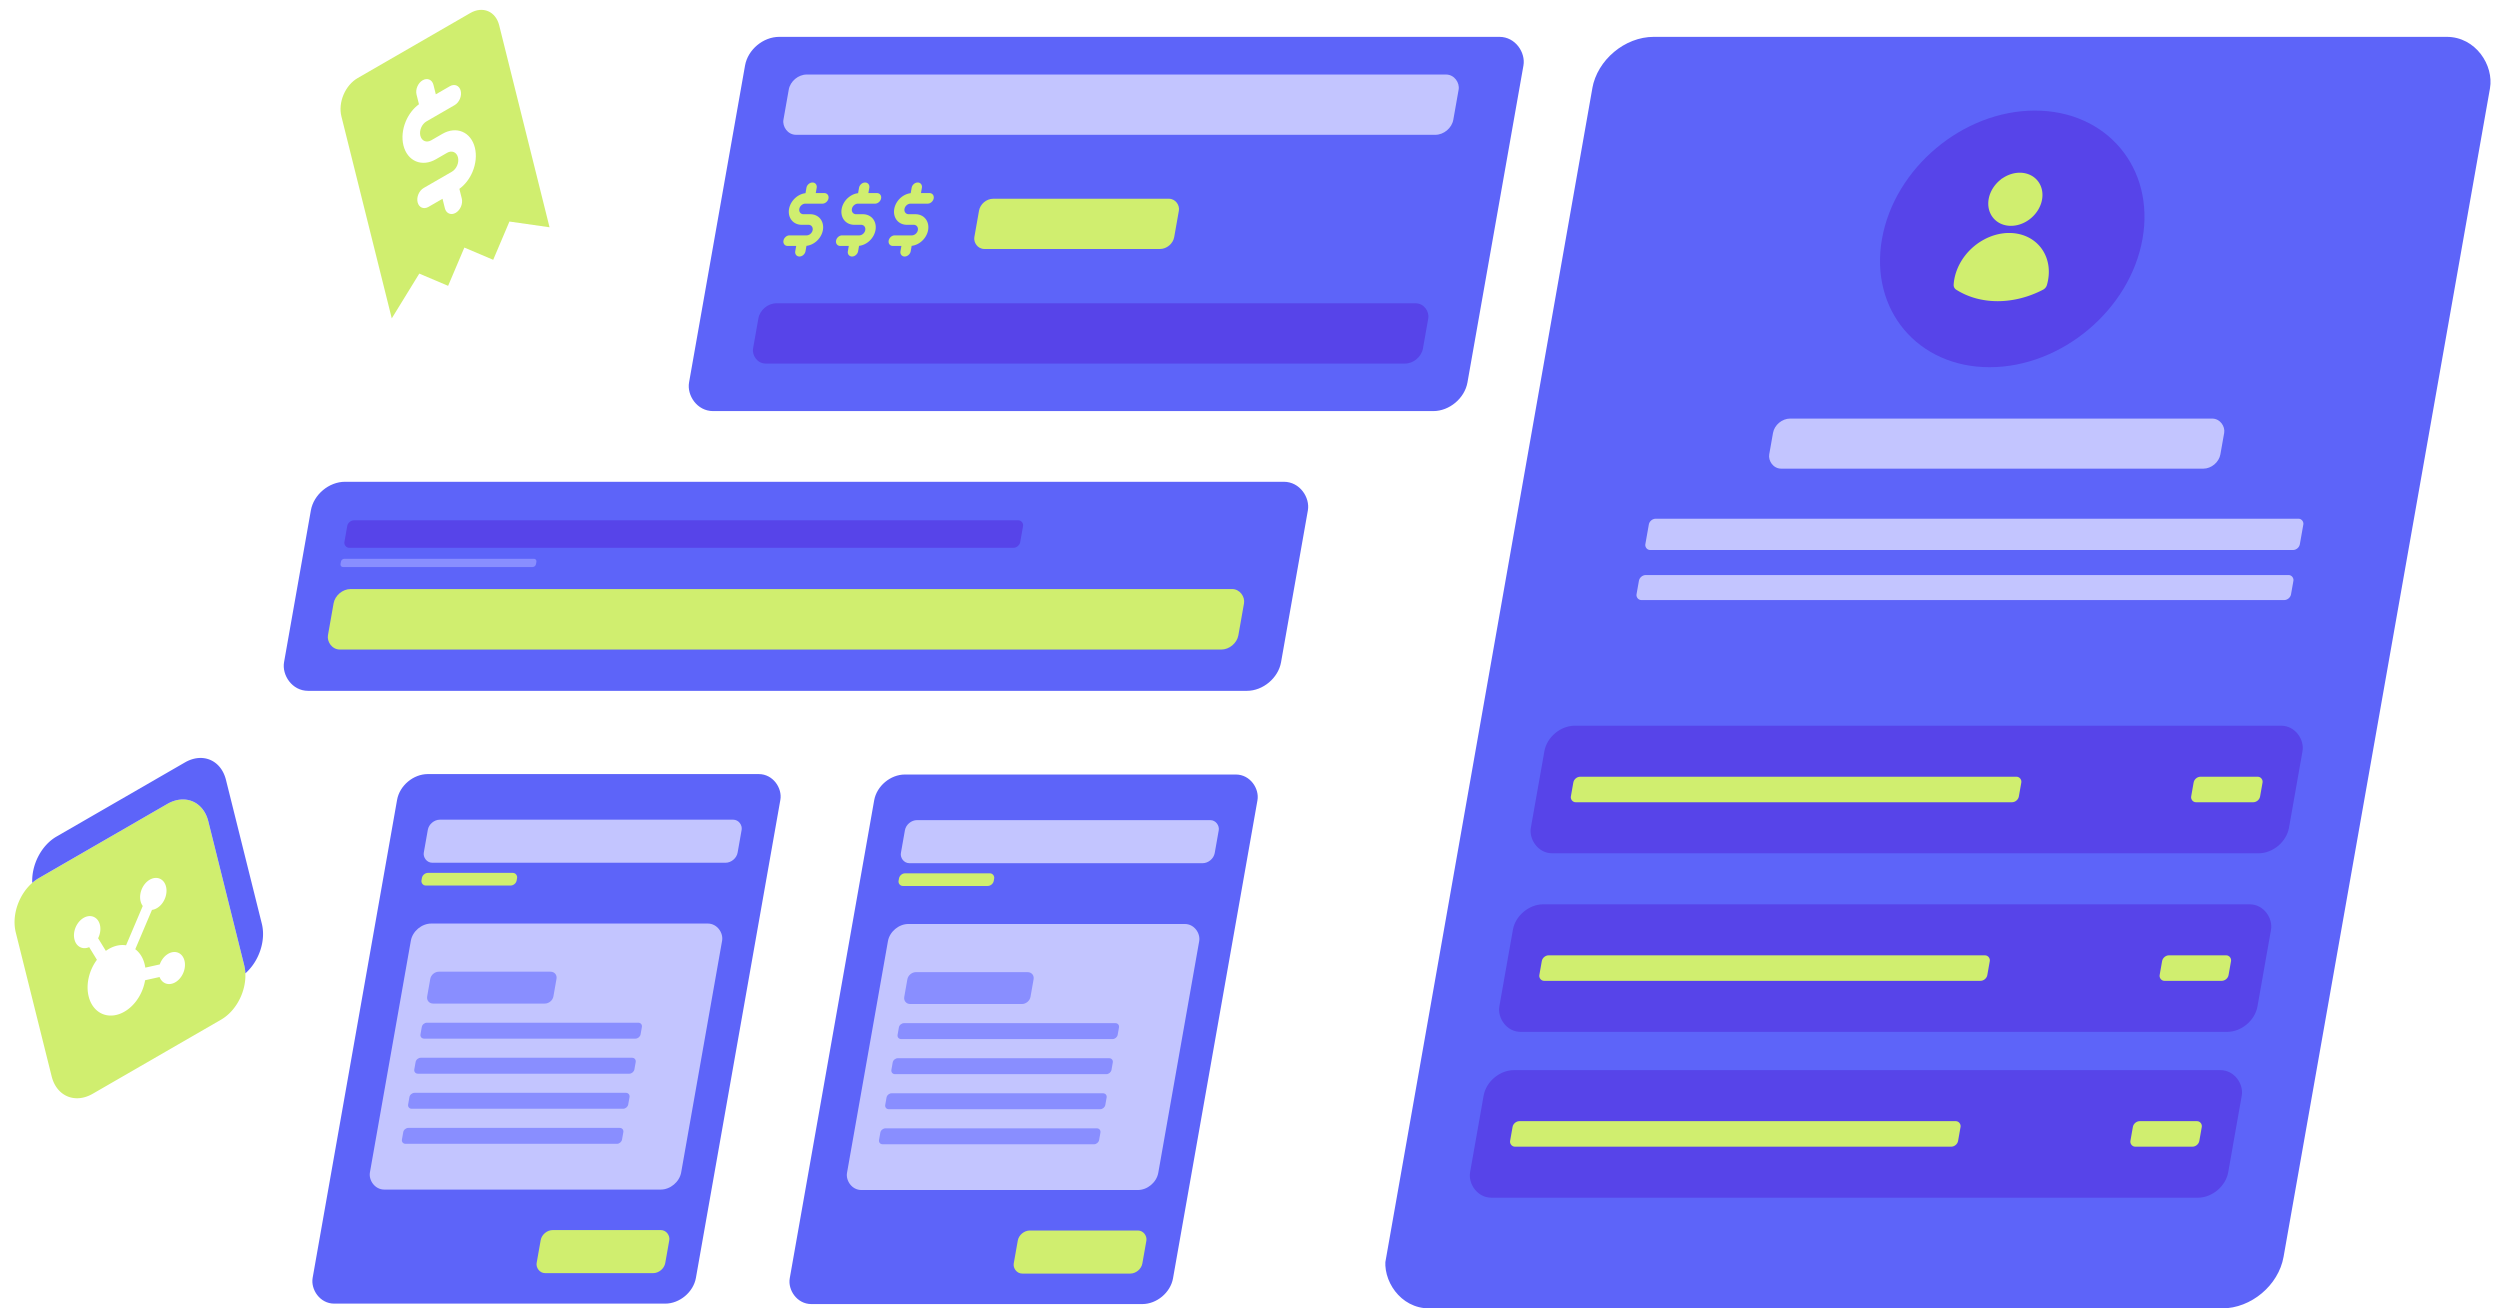
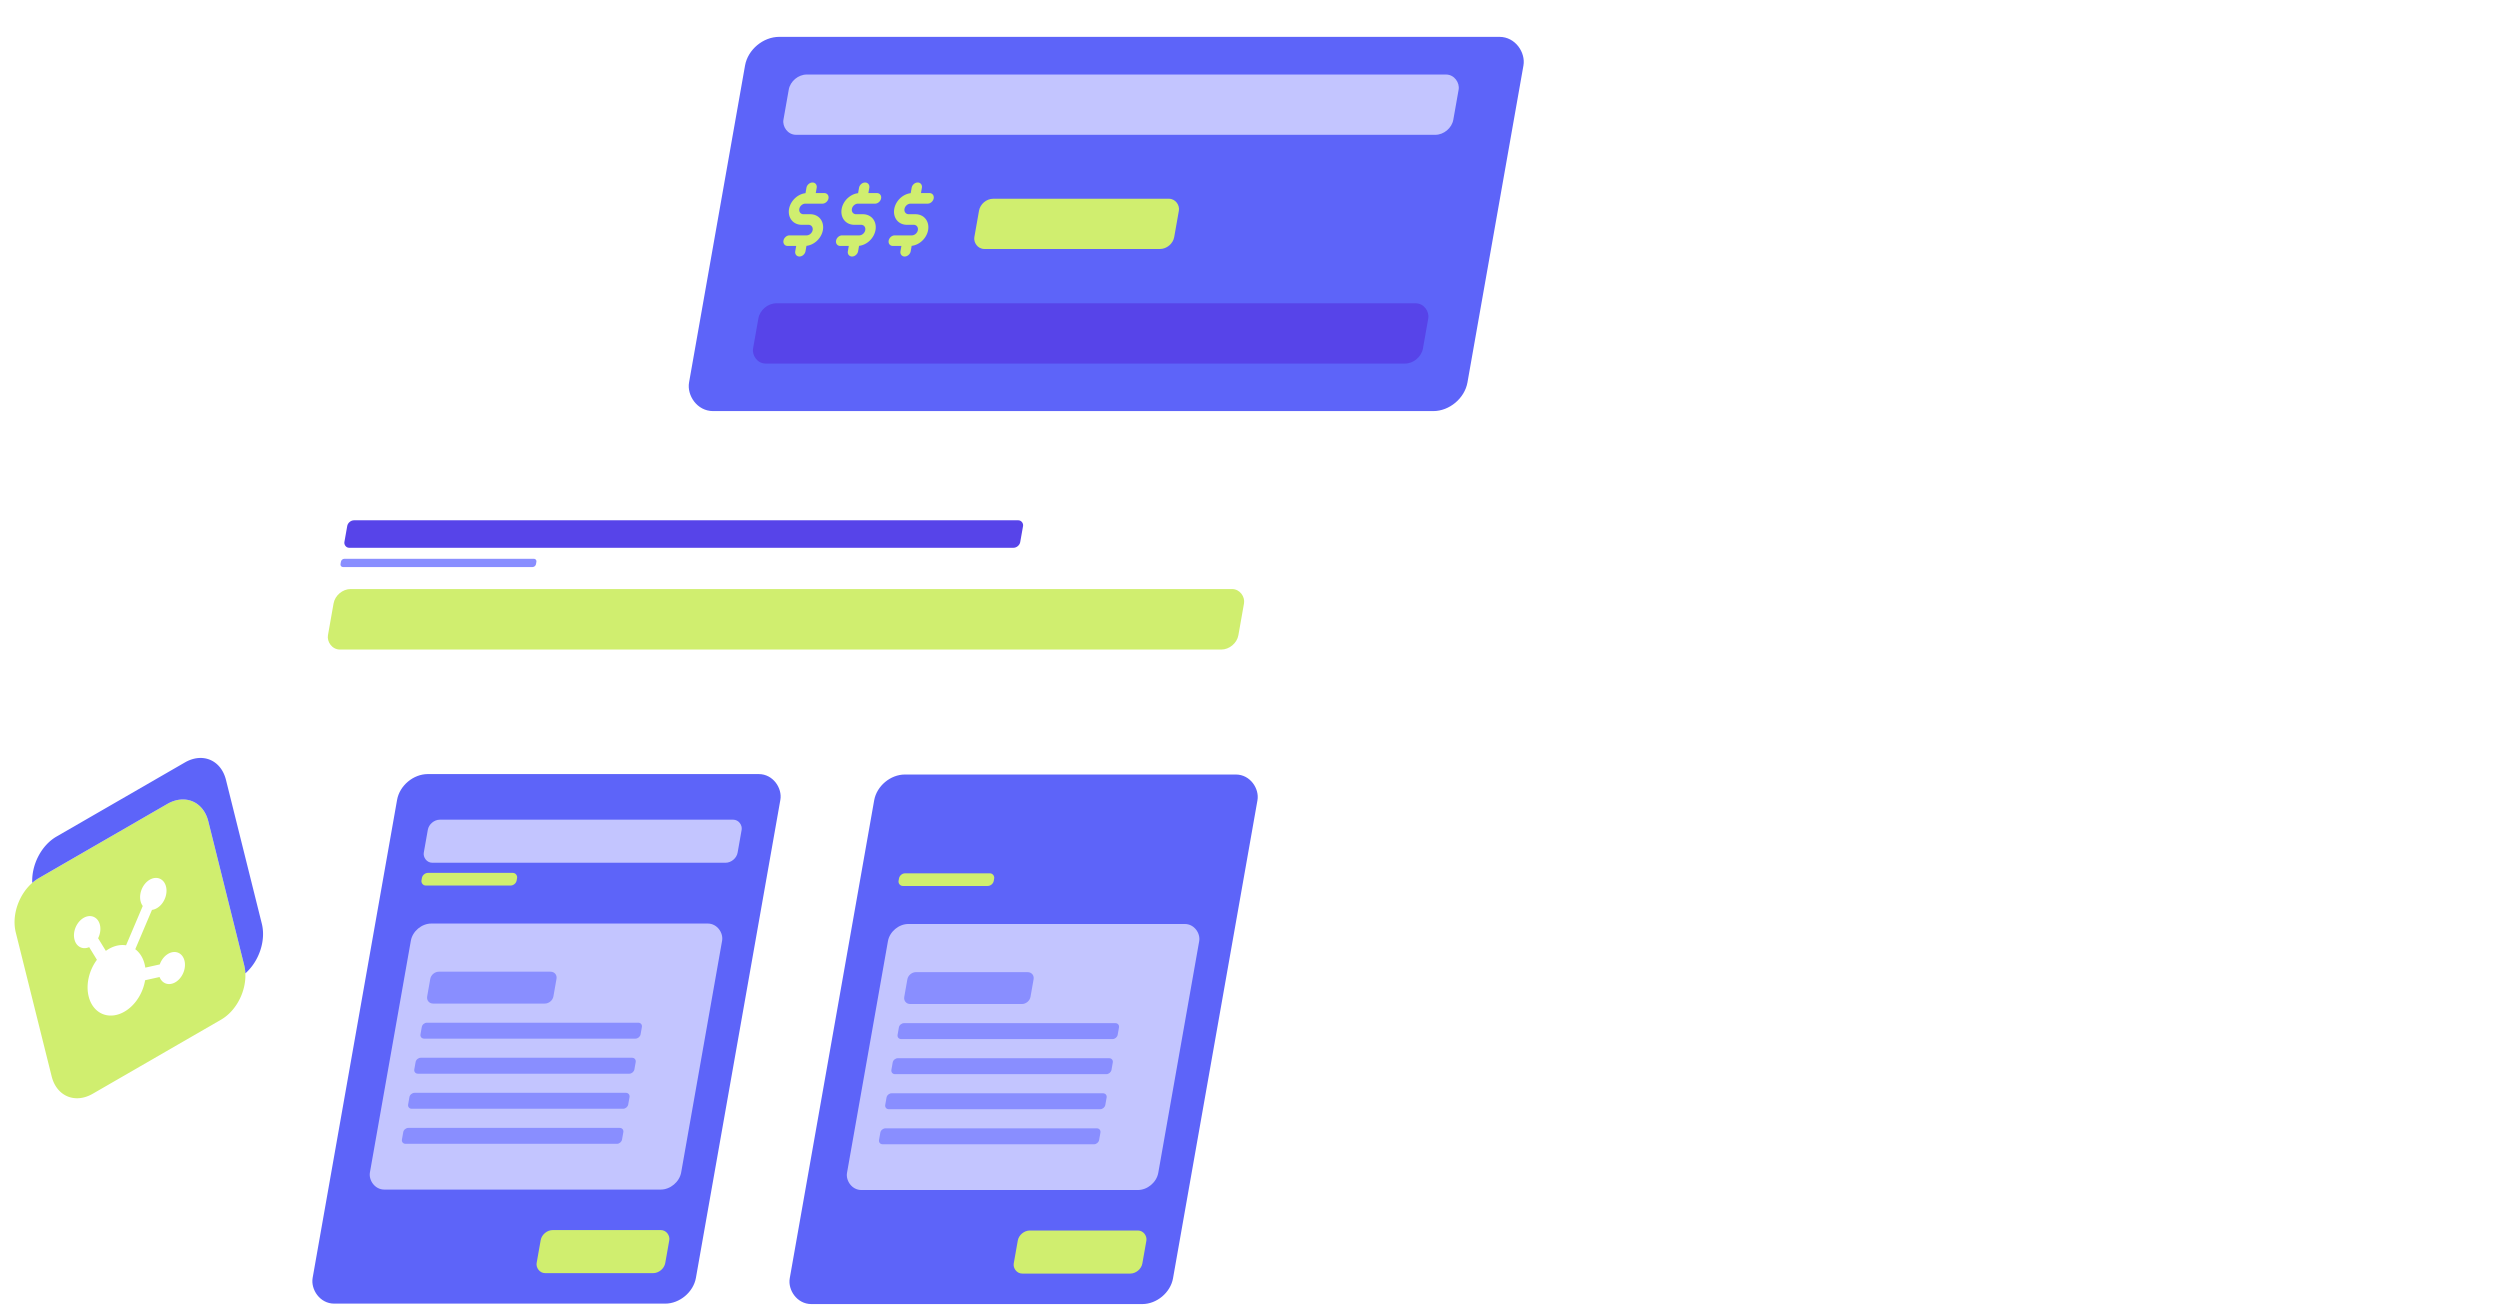
<svg xmlns="http://www.w3.org/2000/svg" width="860" height="450" fill="none">
  <g clip-path="url(#a)">
    <rect width="308.805" height="444.066" fill="#5D64F9" rx="18" transform="matrix(1 0 -.174 .985 550.875 12.679)" />
    <rect width="260.796" height="44.559" fill="#5744E9" rx="8.912" transform="matrix(1 0 -.174 .985 511.916 368.125)" />
    <rect width="154.107" height="8.912" fill="#D0EE6F" rx="2" transform="matrix(1 0 -.174 .985 520.674 385.677)" />
    <rect width="23.709" height="8.912" fill="#D0EE6F" rx="2" transform="matrix(1 0 -.174 .985 734.059 385.677)" />
    <rect width="260.796" height="44.559" fill="#5744E9" rx="8.912" transform="matrix(1 0 -.174 .985 521.982 311.079)" />
    <rect width="154.107" height="8.912" fill="#D0EE6F" rx="2" transform="matrix(1 0 -.174 .985 530.73 328.631)" />
    <rect width="23.709" height="8.912" fill="#D0EE6F" rx="2" transform="matrix(1 0 -.174 .985 744.117 328.631)" />
    <rect width="260.796" height="44.559" fill="#5744E9" rx="8.912" transform="matrix(1 0 -.174 .985 532.818 249.642)" />
    <rect width="154.107" height="8.912" fill="#D0EE6F" rx="2" transform="matrix(1 0 -.174 .985 541.576 267.194)" />
    <rect width="23.709" height="8.912" fill="#D0EE6F" rx="2" transform="matrix(1 0 -.174 .985 754.961 267.194)" />
    <rect width="155.2" height="17.487" fill="#C3C5FF" rx="5" transform="matrix(1 0 -.174 .985 610.787 143.994)" />
    <rect width="225.149" height="10.93" fill="#C3C5FF" rx="2" transform="matrix(1 0 -.174 .985 567.549 178.438)" />
    <rect width="225.149" height="8.744" fill="#C3C5FF" rx="2" transform="matrix(1 0 -.174 .985 564.137 197.812)" />
    <circle cx="44.811" cy="44.811" r="44.811" fill="#5744E9" transform="matrix(1 0 -.174 .985 655.201 38.04)" />
    <path fill="#D0EE6F" d="M688.218 62.44c-1.915 1.62-3.218 3.818-3.622 6.11-.404 2.29.124 4.487 1.468 6.107s3.394 2.53 5.699 2.53 4.676-.91 6.591-2.53 3.219-3.817 3.623-6.108-.124-4.488-1.469-6.108c-1.344-1.62-3.394-2.53-5.699-2.53s-4.675.91-6.591 2.53m-4.92 20.113a20.2 20.2 0 0 0-6.597 5.27v.001c-2.447 3-3.907 6.558-4.141 10.09-.017.27.031.53.14.757s.278.416.492.552c3.891 2.469 8.66 3.879 14.002 3.879 5.151.007 10.451-1.331 15.369-3.88.261-.135.496-.324.686-.551s.33-.487.407-.757c.629-2.174.799-4.376.497-6.46s-1.069-4.005-2.249-5.635a12.15 12.15 0 0 0-4.6-3.827c-1.853-.892-3.949-1.352-6.15-1.35-2.628-.002-5.33.656-7.856 1.91" />
    <path stroke="#D0EE6F" d="M688.218 62.44c-1.915 1.62-3.218 3.818-3.622 6.11-.404 2.29.124 4.487 1.468 6.107s3.394 2.53 5.699 2.53 4.676-.91 6.591-2.53 3.219-3.817 3.623-6.108-.124-4.488-1.469-6.108c-1.344-1.62-3.394-2.53-5.699-2.53s-4.675.91-6.591 2.53Zm-4.92 20.114a20.2 20.2 0 0 0-6.597 5.27v.001c-2.447 3-3.907 6.558-4.141 10.09-.017.27.031.53.14.757s.278.416.492.552c3.891 2.469 8.66 3.879 14.002 3.879 5.151.007 10.451-1.331 15.369-3.88.261-.135.496-.324.686-.551s.33-.487.407-.757c.629-2.174.799-4.376.497-6.46s-1.069-4.005-2.249-5.635a12.15 12.15 0 0 0-4.6-3.827c-1.853-.892-3.949-1.352-6.15-1.35-2.628-.002-5.33.656-7.856 1.91Z" />
  </g>
-   <rect width="342.969" height="73.013" fill="#5D64F9" rx="10" transform="matrix(1 0 -.174 .985 108.678 165.732)" />
  <rect width="232.488" height="9.607" fill="#5744E9" rx="2" transform="matrix(1 0 -.174 .985 119.793 178.978)" />
  <rect width="67.249" height="2.882" fill="#898EFF" rx="1" transform="matrix(1 0 -.174 .985 117.457 192.223)" />
  <rect width="313.187" height="21.135" fill="#D0EE6F" rx="5" transform="matrix(1 0 -.174 .985 115.623 202.63)" />
  <rect width="267.77" height="130.696" fill="#5D64F9" rx="10" transform="matrix(1 0 -.174 .985 258.037 12.68)" />
  <rect width="68.747" height="17.543" fill="#D0EE6F" rx="4.14" transform="matrix(1 0 -.174 .985 337.508 68.368)" />
  <path fill="#D0EE6F" fill-rule="evenodd" d="M279.498 62.782c.974 0 1.62.814 1.442 1.819l-.32 1.818h2.938c.973 0 1.619.815 1.442 1.819s-1.11 1.819-2.084 1.819h-5.875c-.468 0-.95.191-1.341.532a2.26 2.26 0 0 0-.743 1.286c-.085.483.019.945.29 1.286s.685.533 1.152.533h2.351c1.402 0 2.646.575 3.457 1.598s1.124 2.41.869 3.858-1.057 2.834-2.229 3.857c-1.008.88-2.217 1.428-3.428 1.565l-.327 1.852c-.177 1.004-1.109 1.819-2.083 1.819-.973 0-1.619-.815-1.442-1.82l.321-1.818h-2.938c-.974 0-1.619-.814-1.442-1.818s1.11-1.819 2.083-1.819h5.876c.467 0 .95-.191 1.34-.532.391-.342.658-.804.743-1.286.085-.483-.019-.945-.289-1.286-.271-.341-.685-.533-1.153-.533h-2.35c-1.403 0-2.646-.575-3.458-1.598-.811-1.023-1.123-2.41-.868-3.858s1.057-2.835 2.229-3.858c1.007-.879 2.217-1.427 3.427-1.564l.327-1.852c.177-1.005 1.11-1.819 2.083-1.819m18.098 0c.974 0 1.619.814 1.442 1.819l-.321 1.818h2.938c.974 0 1.619.815 1.442 1.819s-1.11 1.819-2.083 1.819h-5.876c-.467 0-.949.191-1.34.532a2.25 2.25 0 0 0-.743 1.286c-.085.483.019.945.289 1.286.271.341.685.533 1.153.533h2.35c1.403 0 2.646.575 3.458 1.598.811 1.023 1.123 2.41.868 3.858s-1.057 2.834-2.229 3.857c-1.007.88-2.217 1.428-3.427 1.565l-.327 1.852c-.177 1.004-1.11 1.819-2.083 1.819s-1.619-.815-1.442-1.82l.32-1.818h-2.937c-.974 0-1.62-.814-1.443-1.818s1.11-1.819 2.084-1.819h5.876c.467 0 .949-.191 1.34-.532.391-.342.658-.804.743-1.286.085-.483-.019-.945-.29-1.286s-.685-.533-1.152-.533h-2.35c-1.403 0-2.647-.575-3.458-1.598s-1.124-2.41-.869-3.858 1.057-2.835 2.23-3.858c1.007-.879 2.217-1.427 3.427-1.564l.327-1.852c.177-1.005 1.11-1.819 2.083-1.819m18.096 0c.973 0 1.619.814 1.442 1.819l-.321 1.818h2.938c.974 0 1.619.815 1.442 1.819s-1.11 1.819-2.083 1.819h-5.876c-.468 0-.95.191-1.34.532a2.25 2.25 0 0 0-.743 1.286c-.085.483.019.945.289 1.286.271.341.685.533 1.153.533h2.35c1.402 0 2.646.575 3.457 1.598.812 1.023 1.124 2.41.869 3.858s-1.057 2.834-2.229 3.857c-1.007.88-2.217 1.428-3.428 1.565l-.326 1.852c-.177 1.004-1.11 1.819-2.084 1.819-.973 0-1.619-.815-1.442-1.82l.321-1.818h-2.938c-.973 0-1.619-.814-1.442-1.818s1.11-1.819 2.084-1.819h5.875c.468 0 .95-.191 1.341-.532.39-.342.658-.804.743-1.286.085-.483-.019-.945-.29-1.286s-.685-.533-1.152-.533h-2.351c-1.402 0-2.646-.575-3.457-1.598-.812-1.023-1.124-2.41-.869-3.858s1.057-2.835 2.229-3.858c1.008-.879 2.217-1.427 3.428-1.564l.326-1.852c.178-1.005 1.11-1.819 2.084-1.819" clip-rule="evenodd" />
  <rect width="230.438" height="21.052" fill="#C3C5FF" rx="5.263" transform="matrix(1 0 -.174 .985 272.25 25.638)" />
  <rect width="230.438" height="21.052" fill="#5744E9" rx="5.263" transform="matrix(1 0 -.174 .985 261.803 104.331)" />
  <rect width="131.848" height="184.941" fill="#5D64F9" rx="9" transform="matrix(1 0 -.174 .985 302.285 266.434)" />
  <rect width="44.244" height="15.043" fill="#D0EE6F" rx="3.54" transform="matrix(1 0 -.174 .985 350.729 423.294)" />
  <rect width="107.071" height="92.913" fill="#C3C5FF" rx="6" transform="matrix(1 0 -.174 .985 306.496 317.849)" />
-   <rect width="107.956" height="15.043" fill="#C3C5FF" rx="3.54" transform="matrix(1 0 -.174 .985 311.908 282.12)" />
  <rect width="32.741" height="4.424" fill="#D0EE6F" rx="1.77" transform="matrix(1 0 -.174 .985 309.568 300.421)" />
  <path fill="#898EFF" fill-rule="evenodd" d="M354.491 342.921c-.24 1.359-1.553 2.462-2.934 2.462h-38.424c-1.381 0-2.306-1.103-2.066-2.462l1.065-6.041c.24-1.36 1.554-2.463 2.934-2.463h38.424c1.381 0 2.306 1.103 2.066 2.463zm29.993 13.047c-.144.816-.932 1.477-1.761 1.477H310.01c-.829 0-1.384-.661-1.24-1.477l.446-2.528c.144-.816.932-1.478 1.761-1.478h72.713c.828 0 1.383.662 1.239 1.478zm-2.129 12.061c-.144.816-.932 1.478-1.761 1.478h-72.713c-.828 0-1.383-.662-1.24-1.478l.446-2.528c.144-.816.932-1.477 1.761-1.477h72.713c.828 0 1.383.661 1.24 1.477zm-2.123 12.062c-.144.816-.932 1.478-1.761 1.478h-72.713c-.829 0-1.384-.662-1.24-1.478l.446-2.528c.144-.816.932-1.477 1.761-1.477h72.713c.828 0 1.383.661 1.24 1.477zm-2.131 12.062c-.144.816-.932 1.477-1.761 1.477h-72.713c-.828 0-1.383-.661-1.24-1.477l.446-2.528c.144-.816.932-1.478 1.761-1.478h72.713c.829 0 1.384.662 1.24 1.478z" clip-rule="evenodd" />
  <rect width="131.848" height="184.941" fill="#5D64F9" rx="9" transform="matrix(1 0 -.174 .985 138.164 266.281)" />
  <rect width="44.244" height="15.043" fill="#D0EE6F" rx="3.54" transform="matrix(1 0 -.174 .985 186.607 423.141)" />
  <rect width="107.071" height="92.913" fill="#C3C5FF" rx="6" transform="matrix(1 0 -.174 .985 142.375 317.697)" />
  <rect width="107.956" height="15.043" fill="#C3C5FF" rx="3.54" transform="matrix(1 0 -.174 .985 147.787 281.968)" />
  <rect width="32.741" height="4.424" fill="#D0EE6F" rx="1.77" transform="matrix(1 0 -.174 .985 145.447 300.269)" />
  <path fill="#898EFF" fill-rule="evenodd" d="M190.372 342.768c-.24 1.36-1.554 2.462-2.934 2.462h-38.424c-1.381 0-2.306-1.102-2.066-2.462l1.065-6.041c.24-1.36 1.554-2.462 2.934-2.462h38.424c1.381 0 2.306 1.102 2.066 2.462zm29.991 13.047c-.144.816-.932 1.477-1.761 1.477h-72.713c-.829 0-1.384-.661-1.24-1.477l.446-2.528c.144-.816.932-1.477 1.76-1.477h72.714c.828 0 1.383.661 1.239 1.477zm-2.129 12.061c-.144.816-.932 1.478-1.761 1.478H143.76c-.829 0-1.384-.662-1.24-1.478l.446-2.528c.144-.816.932-1.477 1.761-1.477h72.713c.828 0 1.383.661 1.239 1.477zm-2.125 12.062c-.144.816-.932 1.478-1.761 1.478h-72.713c-.829 0-1.384-.662-1.24-1.478l.446-2.528c.144-.816.932-1.477 1.761-1.477h72.713c.828 0 1.383.661 1.239 1.477zM213.98 392c-.144.816-.932 1.477-1.761 1.477h-72.713c-.828 0-1.383-.661-1.24-1.477l.446-2.528c.144-.816.932-1.477 1.761-1.477h72.713c.828 0 1.383.661 1.24 1.477z" clip-rule="evenodd" />
  <path fill="#D0EE6F" fill-rule="evenodd" d="M71.661 282.557c-1.7-6.822-8.036-9.508-14.121-5.994l-44.152 25.491c-6.09 3.516-9.656 11.918-7.955 18.74l12.335 49.47c1.7 6.819 8.033 9.511 14.122 5.995l44.152-25.491c6.086-3.514 9.654-11.922 7.954-18.74zm-18.168 19.448c-.659.03-1.334.238-1.977.609-1.11.641-2.062 1.731-2.661 3.05s-.8 2.766-.564 4.05l.072.327.089.316c.154.486.376.924.658 1.298l-5.745 13.533c-2.265-.372-4.735.309-6.957 1.918l-2.66-4.351c.42-.842.681-1.756.758-2.662s-.033-1.775-.319-2.53c-.285-.754-.738-1.371-1.318-1.794a3.3 3.3 0 0 0-2.005-.633c-.736.009-1.497.242-2.214.681-.717.438-1.368 1.067-1.895 1.831a7.5 7.5 0 0 0-1.126 2.546c-.212.908-.242 1.82-.088 2.655l.072.326.097.343c.355 1.094 1.045 1.922 1.95 2.342.907.42 1.973.405 3.016-.042l2.662 4.348a16.5 16.5 0 0 0-2.773 5.935c-.516 2.139-.573 4.293-.165 6.241l.1.437.116.431c.678 2.332 2.034 4.16 3.855 5.199 1.82 1.04 4.004 1.231 6.21.544 2.204-.686 4.307-2.212 5.978-4.338a16.46 16.46 0 0 0 3.26-7.413l4.975-1.106c.399 1.048 1.118 1.82 2.035 2.185.918.365 1.98.301 3.005-.18 1.025-.482 1.953-1.353 2.626-2.465.674-1.113 1.052-2.4 1.072-3.645s-.32-2.373-.962-3.193-1.549-1.282-2.566-1.309-2.084.383-3.02 1.16c-.936.778-1.685 1.876-2.12 3.11l-4.977 1.108c-.387-2.715-1.613-4.964-3.454-6.335L52.28 313c.664-.083 1.335-.343 1.965-.762a6.4 6.4 0 0 0 1.68-1.658 7.5 7.5 0 0 0 1.073-2.24c.231-.802.322-1.62.264-2.397s-.26-1.493-.595-2.098a3.6 3.6 0 0 0-1.341-1.402 3.34 3.34 0 0 0-1.833-.438" clip-rule="evenodd" />
  <path fill="#5D64F9" d="M77.73 268.274c-1.702-6.823-8.037-9.508-14.122-5.995L19.456 287.77c-5.276 3.046-8.657 9.758-8.361 15.935a14.4 14.4 0 0 1 2.298-1.655l44.153-25.492c6.085-3.513 12.42-.828 14.121 5.995l12.335 49.47c.228.912.36 1.853.406 2.806 4.647-4.077 7.13-11.177 5.656-17.085z" />
-   <path fill="#D0EE6F" fill-rule="evenodd" d="m117.441 40.023 17.328 69.496 9.464-15.402 9.92 4.21 5.587-13.163 9.92 4.21 5.587-13.163 13.796 1.972-17.327-69.496c-.574-2.304-1.942-4.042-3.802-4.832s-4.061-.566-6.117.621L123.029 26.86c-2.056 1.187-3.8 3.241-4.848 5.71s-1.314 5.15-.74 7.453m31.67-10.831c-.448-1.8-2.114-2.506-3.719-1.58-1.606.928-2.544 3.138-2.096 4.937l.828 3.318c-1.896 1.375-3.488 3.417-4.501 5.804-1.178 2.777-1.478 5.793-.831 8.385.646 2.592 2.185 4.547 4.277 5.436 2.093.888 4.569.637 6.882-.699l3.877-2.238c.771-.445 1.596-.529 2.294-.233.697.296 1.21.948 1.426 1.812s.115 1.87-.278 2.795c-.393.926-1.047 1.696-1.818 2.141l-9.692 5.596c-1.606.927-2.544 3.137-2.095 4.936.449 1.8 2.114 2.506 3.72 1.58l4.846-2.799.812 3.258c.448 1.8 2.114 2.506 3.72 1.579s2.544-3.137 2.095-4.936l-.827-3.318c1.895-1.375 3.487-3.417 4.5-5.804 1.179-2.777 1.478-5.794.832-8.385-.647-2.592-2.185-4.548-4.278-5.436s-4.568-.637-6.882.699l-3.876 2.238c-.772.445-1.597.529-2.294.233s-1.211-.948-1.426-1.812c-.216-.864-.116-1.87.277-2.795.393-.926 1.047-1.696 1.818-2.141l9.692-5.596c1.606-.927 2.544-3.137 2.095-4.936-.448-1.8-2.114-2.506-3.719-1.58l-4.846 2.799z" clip-rule="evenodd" />
  <defs>
    <clipPath id="a">
-       <path fill="#fff" d="M859.688 12.68 782.577 450H473.772l77.111-437.32z" />
-     </clipPath>
+       </clipPath>
  </defs>
</svg>